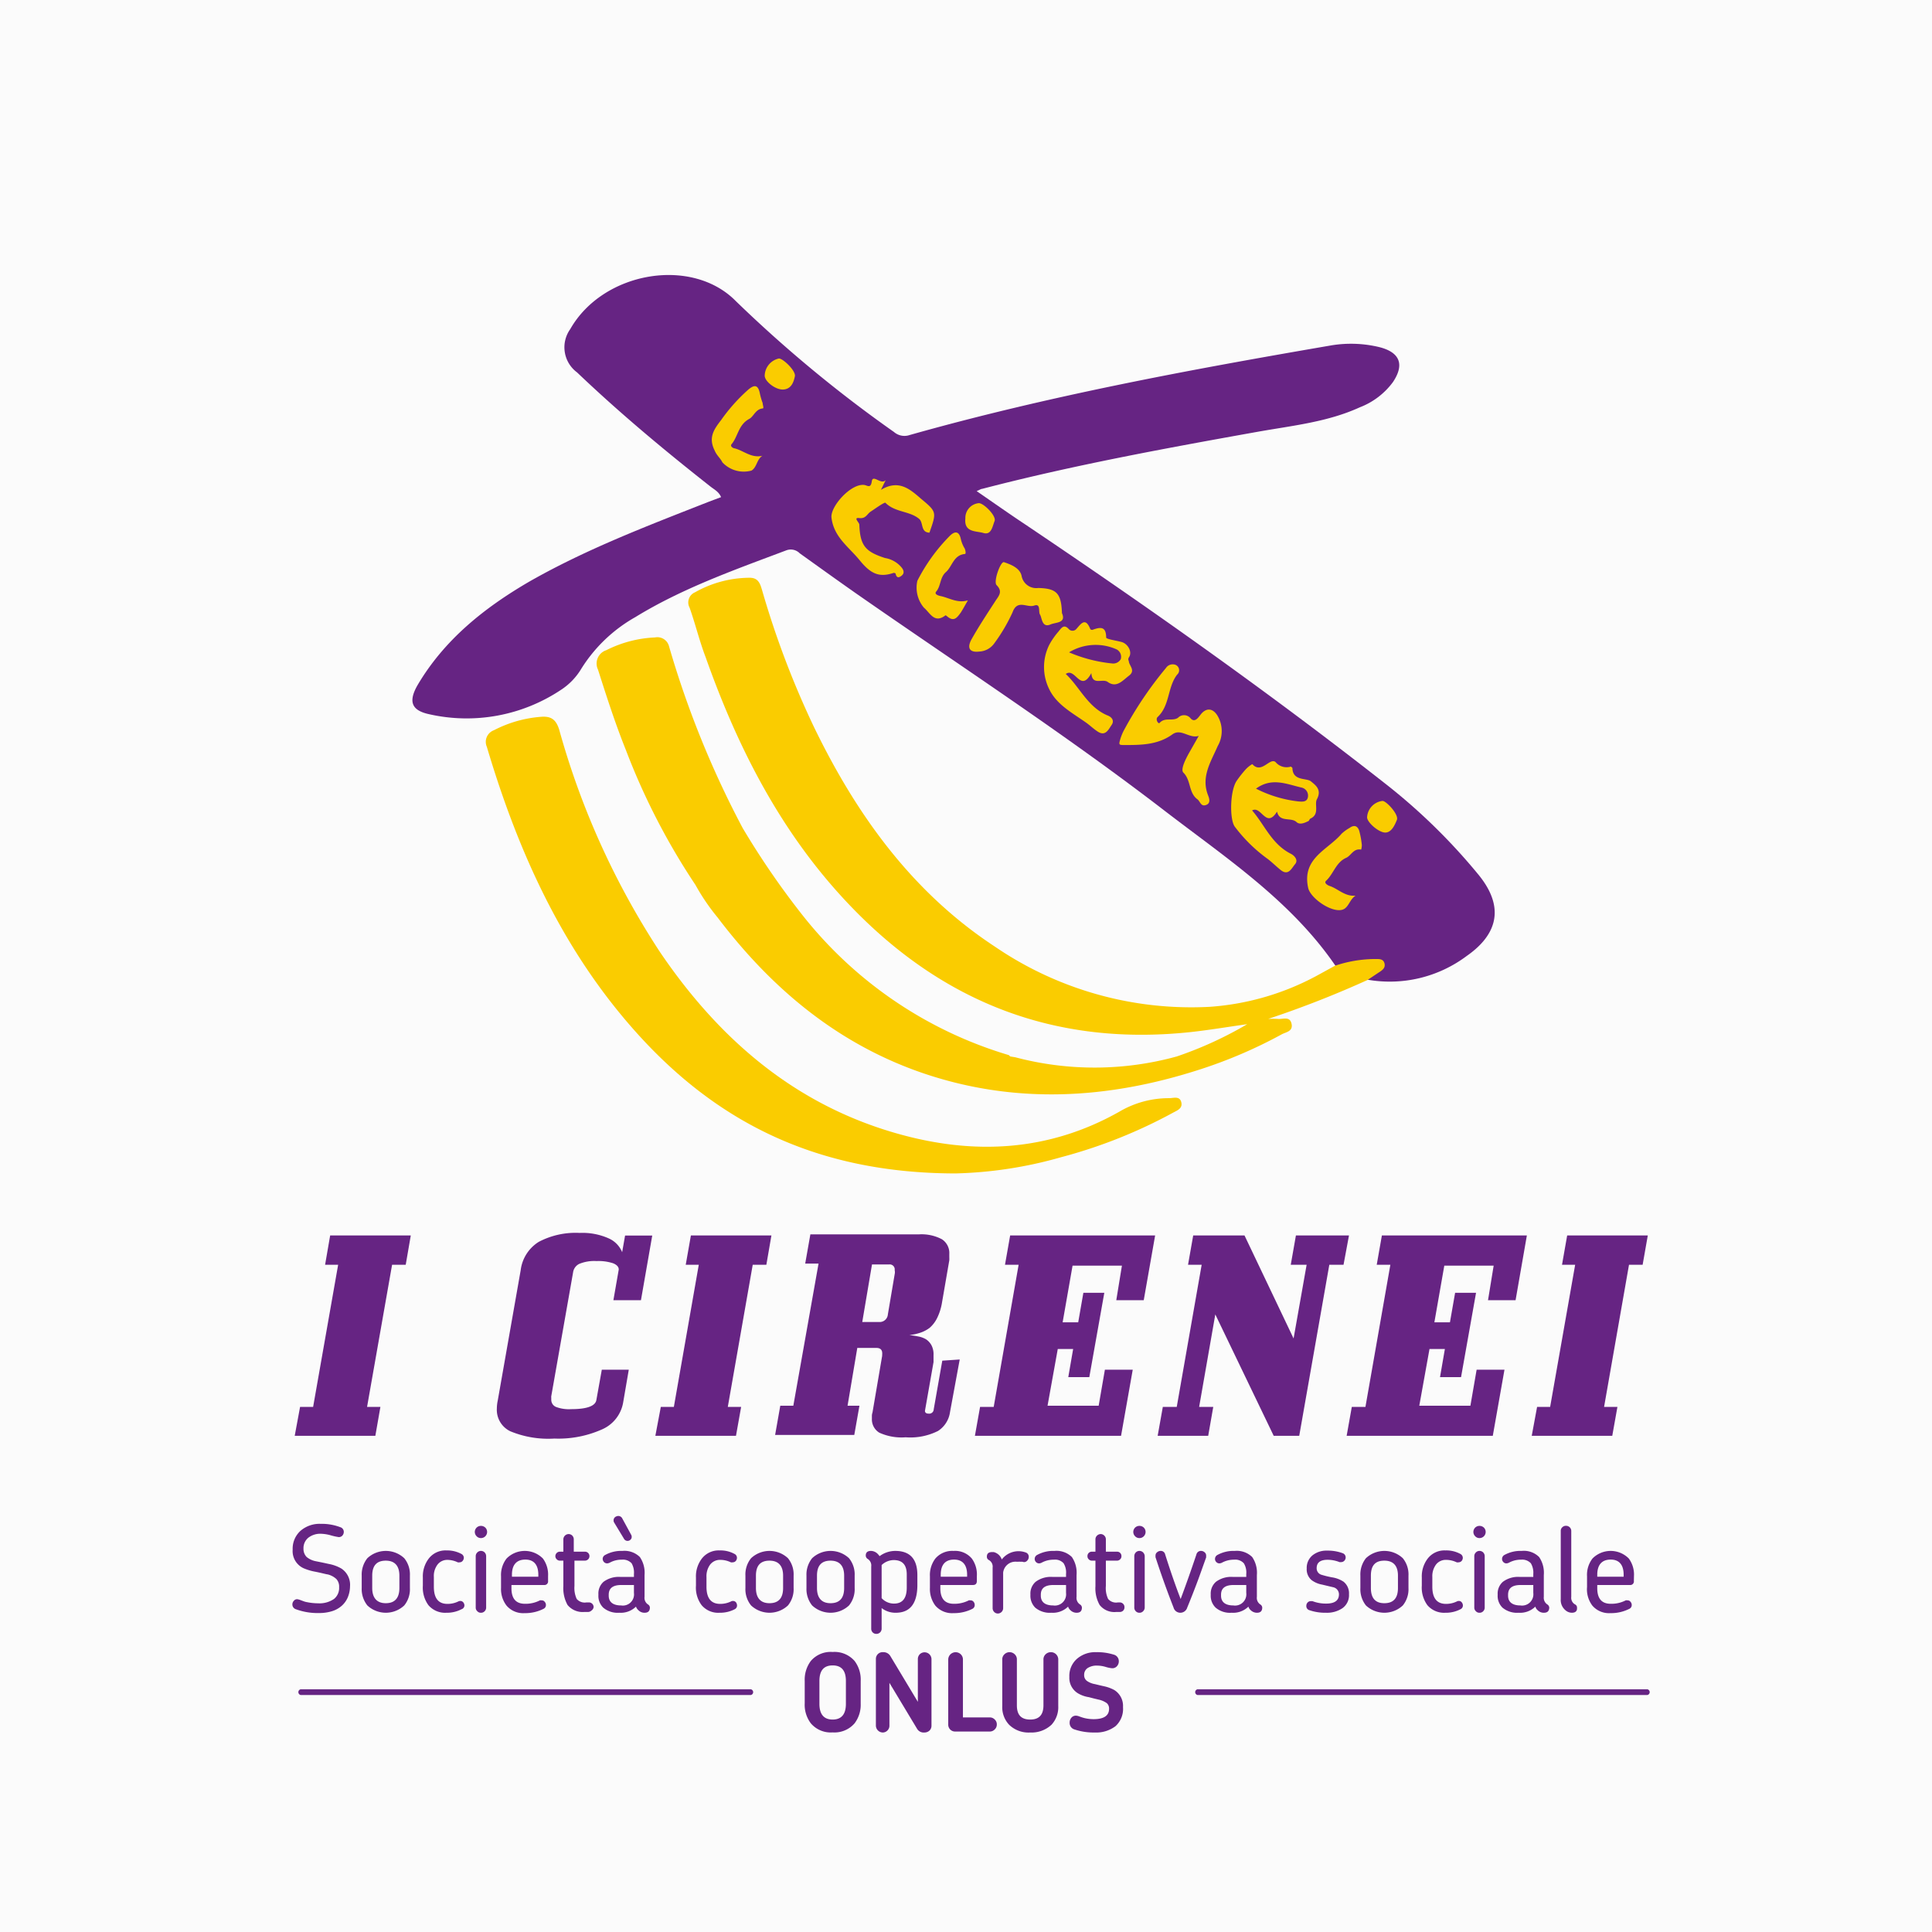
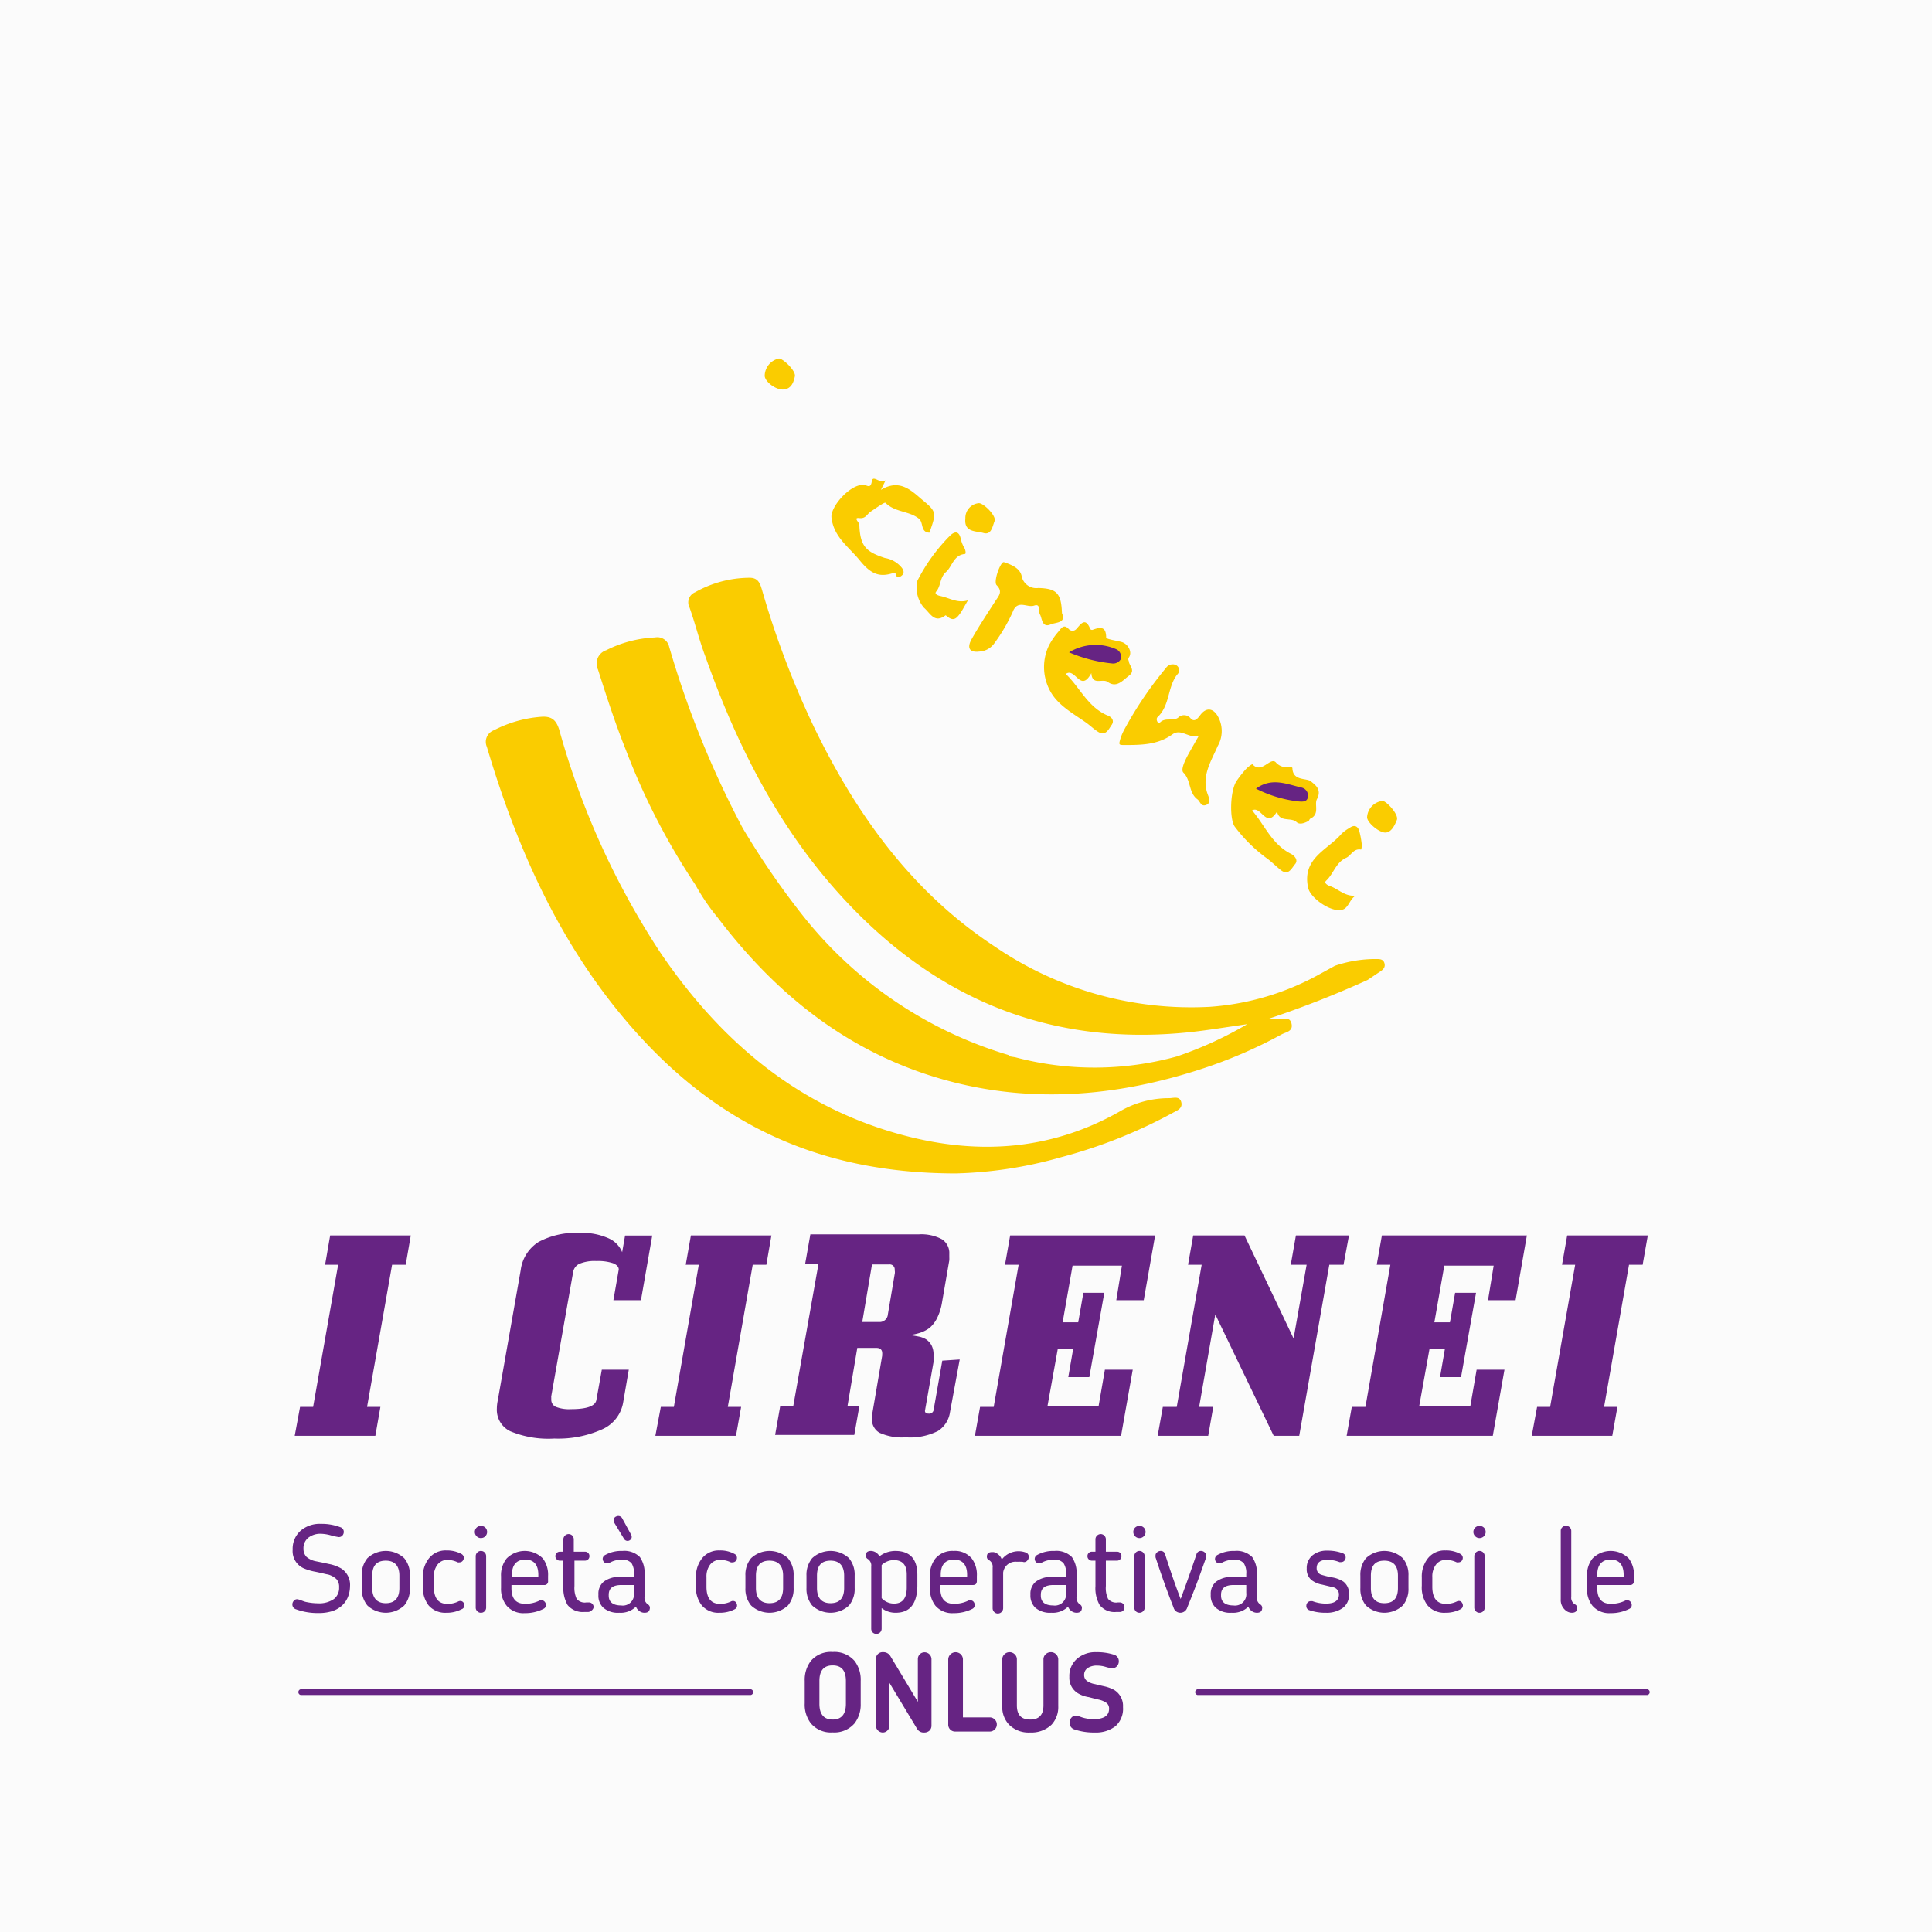
<svg xmlns="http://www.w3.org/2000/svg" id="Livello_1" data-name="Livello 1" viewBox="0 0 198.43 198.43">
  <defs>
    <style>.cls-1{fill:#fbfbfb;}.cls-2{fill:#662483;}.cls-3{fill:#facc00;}</style>
  </defs>
  <rect class="cls-1" width="198.64" height="198.64" />
-   <path class="cls-2" d="M137.16,99.19c-4.58-6.69-11.25-11.08-17.52-15.9-10.29-7.92-21.18-15-31.8-22.4-1.91-1.34-3.8-2.7-5.7-4.06a1.29,1.29,0,0,0-1.37-.31c-5.3,2-10.66,3.88-15.53,6.87a15.54,15.54,0,0,0-5.54,5.3,6.66,6.66,0,0,1-2.11,2.18A17.46,17.46,0,0,1,44.1,73.36c-1.85-.39-2.18-1.31-1.21-3,2.76-4.67,6.84-7.92,11.43-10.6C60.2,56.4,66.52,54,72.83,51.52l1.23-.46c-.23-.56-.7-.78-1.08-1.08-4.73-3.72-9.35-7.57-13.71-11.73a3.21,3.21,0,0,1-.7-4.45c3.37-5.92,12.48-7.47,17-2.88A134.45,134.45,0,0,0,91.82,44.37a1.64,1.64,0,0,0,1.61.31c14.17-4,28.61-6.68,43.09-9.17a12.41,12.41,0,0,1,5.18.15c2.09.54,2.57,1.79,1.36,3.59a7.6,7.6,0,0,1-3.39,2.58c-3.32,1.52-6.92,1.88-10.46,2.51-9.5,1.7-19,3.44-28.34,5.87-.12,0-.22.09-.56.23,1.74,1.2,3.34,2.33,5,3.43,12.55,8.44,24.91,17.16,36.82,26.5a61,61,0,0,1,9.73,9.48c3.09,3.79,1.37,6.53-1.2,8.32a13.18,13.18,0,0,1-10.21,2.45c-.09-.86,1.1-.71,1.17-1.52a4.37,4.37,0,0,0-2.7,0C138.32,99.19,137.76,99.5,137.16,99.19Z" />
  <path class="cls-3" d="M142.19,98.92c-.15-.52-.69-.4-1.08-.42a13,13,0,0,0-4,.69l-1.55.85a27.09,27.09,0,0,1-11.34,3.37,35.77,35.77,0,0,1-22-6.16C93.72,91.68,88,83.74,83.62,74.71a91.9,91.9,0,0,1-5.35-14.1c-.2-.68-.39-1.28-1.3-1.27a11.47,11.47,0,0,0-5.58,1.49,1.13,1.13,0,0,0-.56,1.59c.59,1.67,1,3.39,1.64,5.07C75.81,76.92,80.3,85.69,87.3,93c9.56,10,21.16,14.48,35,13,1.84-.2,3.67-.51,5.8-.81a38.82,38.82,0,0,1-7.25,3.32,31.79,31.79,0,0,1-16.57.08l-.49-.08h0c-.07,0-.13-.13-.2-.15A42.38,42.38,0,0,1,82.38,93.94a82.76,82.76,0,0,1-6.1-8.89A98,98,0,0,1,68.72,66.4a1.24,1.24,0,0,0-1.45-.93,12.25,12.25,0,0,0-5,1.31,1.44,1.44,0,0,0-.85,2c.89,2.79,1.78,5.56,2.87,8.27a69.48,69.48,0,0,0,7.14,13.84,21.74,21.74,0,0,0,2.28,3.35c5.55,7.31,12.34,13,21.14,16,9.45,3.2,18.91,2.65,28.3-.37a48.67,48.67,0,0,0,8.5-3.64c.42-.23,1.18-.29,1-1.09s-.89-.44-1.4-.49a8.32,8.32,0,0,0-1,0,104.71,104.71,0,0,0,10.21-4l1-.67C141.86,99.71,142.35,99.48,142.19,98.92Z" />
  <path class="cls-3" d="M120.05,112.79a10,10,0,0,0-5.09,1.39c-7.3,4.12-15,4.47-22.86,2.23-10.53-3-18.28-9.73-24.31-18.62A81.17,81.17,0,0,1,57.45,75c-.32-1.08-.82-1.46-1.87-1.38A12.53,12.53,0,0,0,50.73,75,1.27,1.27,0,0,0,50,76.7c3.1,10.42,7.45,20.2,14.61,28.5,8.39,9.73,18.84,15.3,33.52,15.32a43.15,43.15,0,0,0,10.83-1.66,51.55,51.55,0,0,0,11.54-4.59c.43-.23,1-.44.82-1.09S120.5,112.8,120.05,112.79Z" />
  <path class="cls-3" d="M115,76.14c-.09.35,0,.38.42.38,1.76,0,3.48,0,5-1.1.89-.64,1.72.47,2.7.16l-1,1.76c-.35.63-.88,1.67-.59,2,.82.8.52,2.07,1.46,2.76.26.19.34.73.81.6.63-.17.37-.77.26-1.06-.72-1.89.33-3.44,1-5a3.09,3.09,0,0,0,0-3.11c-.48-.81-1.18-.88-1.76-.12-.27.35-.59.81-1,.39a.86.86,0,0,0-1.31-.08c-.57.39-1.34-.09-1.89.53-.13.15-.46-.37-.2-.61,1.27-1.19,1-3.07,2-4.35a.6.6,0,0,0-.15-1,.83.83,0,0,0-1,.32,38.28,38.28,0,0,0-4.36,6.48A5.24,5.24,0,0,0,115,76.14Z" />
  <path class="cls-3" d="M108.7,64.88a7.64,7.64,0,0,0-.93,1.34,5.12,5.12,0,0,0,0,4.58c.77,1.59,2.4,2.44,3.81,3.44.4.29.76.64,1.18.91.79.5,1.09-.23,1.41-.69s0-.84-.47-1c-2-.87-2.82-2.91-4.24-4.24,1-.71,1.5,2,2.63-.09.08,1.33,1.14.52,1.68.91.91.65,1.52-.14,2.18-.64s.12-.94,0-1.39c0-.19-.15-.25,0-.5.38-.55-.11-1.41-.78-1.58s-1.55-.29-1.56-.45c0-1.2-.64-1.07-1.41-.79a.24.24,0,0,1-.22-.08c-.51-1.3-1-.48-1.44,0a.52.52,0,0,1-.77,0C109.26,64.05,109,64.52,108.7,64.88Z" />
  <path class="cls-3" d="M130.23,88.24c.45.35.86.76,1.31,1.12.8.64,1.13-.21,1.47-.6s0-.84-.41-1.06c-2-1-2.72-3-4-4.46.94-.54,1.43,1.93,2.56.12.27,1.15,1.42.54,2,1.07.32.3.81.11,1.2-.09.09,0,.13-.22.22-.26,1-.45.38-1.46.68-2,.53-1-.18-1.46-.62-1.83s-1.88,0-1.9-1.38c0,0-.14-.15-.18-.13a1.47,1.47,0,0,1-1.55-.47c-.6-.5-1.44,1.27-2.39.21a3,3,0,0,0-.66.52,11.68,11.68,0,0,0-.94,1.19c-.69,1-.75,3.92-.21,4.7A15.75,15.75,0,0,0,130.23,88.24Z" />
  <path class="cls-3" d="M91.78,58.84s.2,0,.21.1c.11.46.35.4.63.17s.21-.53,0-.8a2.81,2.81,0,0,0-1.73-1c-2-.65-2.55-1.26-2.63-3.42,0-.24-.67-.76,0-.68s.79-.42,1.16-.66,1.42-1,1.52-.91c1,1,2.44.82,3.45,1.64.48.39.13,1.39,1.07,1.43.75-2.13.75-2.14-.87-3.49-1.15-1-2.29-2-4.11-.91l.49-1c-.48.53-1.32-.64-1.43.13s-.46.41-.77.37c-1.37-.18-3.5,2.21-3.37,3.35.23,2,1.77,3,2.9,4.39S90.3,59.34,91.78,58.84Z" />
  <path class="cls-3" d="M99.8,65.63c-.52.92-.22,1.41.77,1.29a2,2,0,0,0,1.54-.83A17.76,17.76,0,0,0,104,62.88c.49-1.36,1.49-.43,2.21-.68s.41.62.61.93.18,1.4,1.09,1c.54-.23,1.62-.12,1.16-1.16-.07-2.06-.56-2.53-2.43-2.58a1.53,1.53,0,0,1-1.72-1.27c-.19-.79-1.09-1.14-1.8-1.38-.35-.12-1.12,2-.76,2.36.68.68.19,1.13-.14,1.65C101.41,63,100.55,64.3,99.8,65.63Z" />
  <path class="cls-3" d="M94.89,62.41c.66.56,1.08,1.67,2.23.78,0,0,.12.08.18.13.68.57,1,.12,1.39-.42.22-.35.42-.72.72-1.24-1.09.33-1.93-.27-2.85-.45-.22-.05-.63-.19-.4-.46.49-.58.36-1.44,1-2s.77-1.74,1.93-1.85c.15,0,.07-.37,0-.55a3.23,3.23,0,0,1-.41-1c-.17-.8-.6-.84-1.14-.3a18.35,18.35,0,0,0-3.32,4.6A3.19,3.19,0,0,0,94.89,62.41Z" />
  <path class="cls-3" d="M134.36,91.2c.26,1.14,2.71,2.77,3.72,2.14.48-.31.59-1,1.15-1.35-1.11.11-1.8-.72-2.68-1-.22-.08-.59-.31-.35-.53.77-.71,1-1.88,2.05-2.35.52-.22.75-1,1.55-.85a1.64,1.64,0,0,0,.07-.48,8.94,8.94,0,0,0-.27-1.46c-.17-.5-.52-.63-1-.28a4.11,4.11,0,0,0-.81.59C136.39,87.29,133.68,88.13,134.36,91.2Z" />
-   <path class="cls-3" d="M74.19,47.48a3,3,0,0,0,3,.85c.56-.35.52-1.13,1.11-1.52-1.12.27-1.91-.52-2.84-.76-.16,0-.5-.22-.33-.42.68-.8.69-2,1.83-2.61.45-.24.64-1,1.37-1.07.16,0,0-.36,0-.56a6.26,6.26,0,0,1-.29-1c-.18-.87-.55-.91-1.19-.37a18.13,18.13,0,0,0-2.77,3.1c-.71.93-1.37,1.78-.68,3.15C73.61,46.78,74,47.07,74.19,47.48Z" />
  <path class="cls-3" d="M142,82.26a1.79,1.79,0,0,0-1.59,1.68c0,.53,1.19,1.55,1.84,1.57s1-.75,1.22-1.3S142.39,82.27,142,82.26Z" />
  <path class="cls-3" d="M80.52,40c.77-.08,1-.78,1.12-1.35S80.41,36.81,80,36.82a1.85,1.85,0,0,0-1.46,1.79C78.58,39.23,79.74,40.1,80.52,40Z" />
  <path class="cls-3" d="M101,54.74c.83.25.93-.69,1.15-1.22s-1.17-1.9-1.64-1.84a1.52,1.52,0,0,0-1.36,1.58C99,54.7,100.25,54.52,101,54.74Z" />
  <path class="cls-2" d="M109.8,67a5.26,5.26,0,0,1,4.89-.3.86.86,0,0,1,.42,1,.89.89,0,0,1-.9.44A15,15,0,0,1,109.8,67Z" />
  <path class="cls-2" d="M129,81c1.61-1.18,3.13-.47,4.64-.12a.85.85,0,0,1,.69,1c-.1.5-.54.47-1,.43A12.76,12.76,0,0,1,129,81Z" />
  <polygon class="cls-2" points="33.91 126.89 33.39 129.9 34.73 129.9 32.16 144.5 30.82 144.5 30.27 147.47 38.55 147.47 39.07 144.5 37.7 144.5 40.27 129.9 41.67 129.9 42.19 126.89 33.91 126.89" />
  <path class="cls-2" d="M64.2,126.9l-.3,1.71a2.64,2.64,0,0,0-1.36-1.41,6.6,6.6,0,0,0-3-.57,8.12,8.12,0,0,0-4.21.92,4,4,0,0,0-1.85,2.9l-2.36,13.41a4,4,0,0,0-.09.81A2.44,2.44,0,0,0,52.41,147a10.18,10.18,0,0,0,4.53.75,11,11,0,0,0,4.89-.94A3.69,3.69,0,0,0,64,144.06l.58-3.38H61.81l-.56,3.12c-.11.62-1,.93-2.59.93a3.75,3.75,0,0,1-1.56-.23.79.79,0,0,1-.48-.76,1.16,1.16,0,0,1,0-.17.56.56,0,0,1,0-.18l2.24-12.71a1.15,1.15,0,0,1,.63-.87,4.06,4.06,0,0,1,1.79-.29,4.8,4.8,0,0,1,1.7.23c.38.16.57.37.57.64l-.55,3.15h2.83l1.16-6.64Z" />
  <polygon class="cls-2" points="70.96 126.89 70.43 129.9 71.77 129.9 69.21 144.5 67.87 144.5 67.31 147.47 75.59 147.47 76.12 144.5 74.75 144.5 77.31 129.9 78.71 129.9 79.23 126.89 70.96 126.89" />
  <path class="cls-2" d="M96.78,139.75l-.88,5a.46.46,0,0,1-.52.44c-.25,0-.38-.1-.38-.29l.88-5c0-.13,0-.26,0-.39s0-.24,0-.34a2,2,0,0,0-.21-1,1.74,1.74,0,0,0-.54-.6,2.32,2.32,0,0,0-.79-.3c-.3-.06-.61-.11-.94-.15a5.16,5.16,0,0,0,1.09-.23,3.3,3.3,0,0,0,1-.52,3.21,3.21,0,0,0,.76-1,5.62,5.62,0,0,0,.49-1.53l.76-4.4a3.11,3.11,0,0,0,0-.32c0-.12,0-.23,0-.32a1.69,1.69,0,0,0-.76-1.52,4.48,4.48,0,0,0-2.39-.5H83.23l-.53,3h1.37l-2.59,14.6H80.14l-.53,3h8.13l.53-3H87.05l1-5.94H90c.4,0,.61.18.61.55a.53.53,0,0,1,0,.12.22.22,0,0,0,0,.11l-1,5.86a1,1,0,0,0-.06.33v.31a1.6,1.6,0,0,0,.75,1.42,5.51,5.51,0,0,0,2.72.48,6.33,6.33,0,0,0,3.32-.65,2.74,2.74,0,0,0,1.23-1.92l1-5.42Zm-4.87-9L91.19,135a.84.84,0,0,1-.88.78H88.56l1-5.91h1.75a.51.51,0,0,1,.58.58A1,1,0,0,1,91.91,130.74Z" />
  <polygon class="cls-2" points="103.75 126.89 103.22 129.9 104.62 129.9 102.06 144.5 100.66 144.5 100.13 147.47 115.14 147.47 116.34 140.68 113.48 140.68 112.84 144.38 107.59 144.38 108.64 138.55 110.22 138.55 109.72 141.44 111.88 141.44 113.42 132.78 111.27 132.78 110.74 135.81 109.14 135.81 110.16 129.99 115.23 129.99 114.65 133.54 117.47 133.54 118.64 126.89 103.75 126.89" />
  <polygon class="cls-2" points="133.1 126.89 132.57 129.9 134.2 129.9 132.86 137.47 127.82 126.89 122.55 126.89 122.02 129.9 123.42 129.9 120.86 144.5 119.43 144.5 118.9 147.47 124.09 147.47 124.61 144.5 123.16 144.5 124.82 135 130.82 147.47 133.44 147.47 136.53 129.9 137.99 129.9 138.55 126.89 133.1 126.89" />
  <polygon class="cls-2" points="141.93 126.89 141.4 129.9 142.8 129.9 140.24 144.5 138.84 144.5 138.31 147.47 153.32 147.47 154.52 140.68 151.66 140.68 151.02 144.38 145.77 144.38 146.82 138.55 148.4 138.55 147.9 141.44 150.06 141.44 151.6 132.78 149.45 132.78 148.92 135.81 147.32 135.81 148.34 129.99 153.41 129.99 152.83 133.54 155.66 133.54 156.82 126.89 141.93 126.89" />
  <polygon class="cls-2" points="160.96 126.89 160.43 129.9 161.78 129.9 159.21 144.5 157.87 144.5 157.32 147.47 165.59 147.47 166.12 144.5 164.75 144.5 167.31 129.9 168.71 129.9 169.24 126.89 160.96 126.89" />
  <path class="cls-2" d="M35.71,164.08a2.4,2.4,0,0,1-.64.87,2.72,2.72,0,0,1-1,.54,4.48,4.48,0,0,1-1.32.18,6.45,6.45,0,0,1-2.36-.39.51.51,0,0,1-.36-.5.53.53,0,0,1,.15-.37.43.43,0,0,1,.35-.16,1.56,1.56,0,0,1,.38.11l.33.12a2,2,0,0,0,.33.08,5.6,5.6,0,0,0,1.09.11,2.62,2.62,0,0,0,1.65-.45,1.44,1.44,0,0,0,.52-1.2,1.15,1.15,0,0,0-.28-.84,2,2,0,0,0-.91-.48c-.09,0-.5-.12-1.24-.27a5.54,5.54,0,0,1-1.24-.37,1.93,1.93,0,0,1-1.1-1.9,2.47,2.47,0,0,1,.81-1.94,3,3,0,0,1,2.07-.71,5.34,5.34,0,0,1,2,.34.5.5,0,0,1,.37.49.57.57,0,0,1-.14.37.48.48,0,0,1-.38.16,6,6,0,0,1-.78-.17,4.14,4.14,0,0,0-1-.17,2,2,0,0,0-1.35.41,1.38,1.38,0,0,0-.49,1.11,1.19,1.19,0,0,0,.32.86,2.1,2.1,0,0,0,.9.43l.7.14.69.15a4.07,4.07,0,0,1,1.28.47,2,2,0,0,1,.89,1.83A3,3,0,0,1,35.71,164.08Z" />
  <path class="cls-2" d="M41.52,164.89a2.77,2.77,0,0,1-3.79,0,2.69,2.69,0,0,1-.58-1.79v-1.27a2.69,2.69,0,0,1,.58-1.79,2.77,2.77,0,0,1,3.79,0,2.64,2.64,0,0,1,.58,1.79v1.27A2.64,2.64,0,0,1,41.52,164.89Zm-.5-3.06c0-1-.47-1.54-1.4-1.54s-1.39.51-1.39,1.54v1.27c0,1,.47,1.56,1.39,1.56s1.4-.52,1.4-1.56Z" />
  <path class="cls-2" d="M47.4,165.28a3.21,3.21,0,0,1-1.54.36,2.25,2.25,0,0,1-1.86-.78,3.06,3.06,0,0,1-.57-2v-.84a3,3,0,0,1,.61-1.95,2.17,2.17,0,0,1,1.82-.83,3.09,3.09,0,0,1,1.53.36.46.46,0,0,1,.25.39.51.51,0,0,1-.13.33.39.39,0,0,1-.3.14.42.42,0,0,1-.2,0,2.51,2.51,0,0,0-1.07-.25,1.26,1.26,0,0,0-1,.48,1.94,1.94,0,0,0-.38,1.28v1c0,1.17.46,1.76,1.39,1.76a2.46,2.46,0,0,0,1.12-.25.46.46,0,0,1,.21-.05.39.39,0,0,1,.3.14.52.52,0,0,1,.12.33A.42.42,0,0,1,47.4,165.28Z" />
  <path class="cls-2" d="M49.85,157.78a.62.62,0,0,1-.46.19.58.58,0,0,1-.44-.19.62.62,0,0,1,.44-1.06.65.65,0,0,1,.46.18.63.63,0,0,1,0,.88Zm-.07,7.7a.5.5,0,0,1-.39.16.47.47,0,0,1-.37-.16.49.49,0,0,1-.16-.38v-5.27a.52.52,0,0,1,.16-.38.51.51,0,0,1,.37-.16.53.53,0,0,1,.39.16.55.55,0,0,1,.15.38v5.27A.52.52,0,0,1,49.78,165.48Z" />
  <path class="cls-2" d="M56.29,162.37a.37.37,0,0,1-.41.42H52.53v.33c0,1.07.46,1.6,1.39,1.6a3.2,3.2,0,0,0,1.53-.35.41.41,0,0,1,.19,0,.36.36,0,0,1,.3.14.48.48,0,0,1,.13.33.42.42,0,0,1-.25.4,4.14,4.14,0,0,1-1.94.44,2.24,2.24,0,0,1-1.86-.78,2.79,2.79,0,0,1-.56-1.82V161.9a2.75,2.75,0,0,1,.57-1.83,2.62,2.62,0,0,1,3.73,0,2.78,2.78,0,0,1,.53,1.8Zm-1-.63c0-1-.44-1.56-1.33-1.56s-1.38.52-1.38,1.56v.2h2.71Z" />
  <path class="cls-2" d="M60.74,165.42a.5.5,0,0,1-.35.14H60a2,2,0,0,1-1.71-.72,3.56,3.56,0,0,1-.43-1.93v-2.62h-.35a.45.45,0,0,1-.33-.14.43.43,0,0,1-.14-.32.45.45,0,0,1,.14-.33.44.44,0,0,1,.33-.13h.35V158.1a.55.55,0,0,1,.54-.54.53.53,0,0,1,.38.16.55.55,0,0,1,.15.38v1.27h1.14a.45.45,0,0,1,.47.46.46.46,0,0,1-.13.32.49.49,0,0,1-.34.14H59v2.61a2.69,2.69,0,0,0,.23,1.32,1.08,1.08,0,0,0,1,.36h.25a.48.48,0,0,1,.49.49A.52.52,0,0,1,60.74,165.42Z" />
  <path class="cls-2" d="M66.2,165.64a.86.86,0,0,1-.63-.26.83.83,0,0,1-.25-.37,2.23,2.23,0,0,1-1.72.63,2.29,2.29,0,0,1-1.64-.52,1.68,1.68,0,0,1-.5-1.29v-.09a1.6,1.6,0,0,1,.53-1.28,2.63,2.63,0,0,1,1.72-.5h1.4v-.3a1.88,1.88,0,0,0-.24-1.1,1.21,1.21,0,0,0-1-.37,2.49,2.49,0,0,0-1.25.31.68.68,0,0,1-.26.07.45.45,0,0,1-.33-.14.49.49,0,0,1-.13-.33.45.45,0,0,1,.23-.38,3.4,3.4,0,0,1,1.8-.43,2.25,2.25,0,0,1,1.79.63,2.86,2.86,0,0,1,.48,1.84V164a.81.81,0,0,0,.34.78.4.4,0,0,1,.21.35C66.73,165.48,66.56,165.64,66.2,165.64Zm-1.09-2.85H63.82c-.86,0-1.3.32-1.3,1v.1c0,.63.42,1,1.27,1a1.15,1.15,0,0,0,1.32-1.29Zm-.23-4.93a.37.37,0,0,1-.13.28.42.42,0,0,1-.67-.11l-1-1.65a.38.38,0,0,1-.06-.22.42.42,0,0,1,.25-.4.53.53,0,0,1,.23-.06.46.46,0,0,1,.42.27l.92,1.69A.42.42,0,0,1,64.88,157.86Z" />
  <path class="cls-2" d="M75.46,165.28a3.25,3.25,0,0,1-1.55.36,2.22,2.22,0,0,1-1.85-.78,3,3,0,0,1-.58-2v-.84a3,3,0,0,1,.61-1.95,2.18,2.18,0,0,1,1.82-.83,3,3,0,0,1,1.53.36.44.44,0,0,1,.25.39.5.5,0,0,1-.12.33.41.41,0,0,1-.31.14.46.46,0,0,1-.2,0,2.46,2.46,0,0,0-1.06-.25,1.28,1.28,0,0,0-1.06.48,2,2,0,0,0-.38,1.28v1c0,1.17.47,1.76,1.4,1.76a2.52,2.52,0,0,0,1.12-.25.41.41,0,0,1,.21-.05.39.39,0,0,1,.3.14.57.57,0,0,1,.11.33A.43.43,0,0,1,75.46,165.28Z" />
  <path class="cls-2" d="M80.93,164.89a2.77,2.77,0,0,1-3.79,0,2.64,2.64,0,0,1-.58-1.79v-1.27a2.64,2.64,0,0,1,.58-1.79,2.77,2.77,0,0,1,3.79,0,2.64,2.64,0,0,1,.58,1.79v1.27A2.64,2.64,0,0,1,80.93,164.89Zm-.5-3.06c0-1-.47-1.54-1.4-1.54s-1.39.51-1.39,1.54v1.27c0,1,.46,1.56,1.39,1.56s1.4-.52,1.4-1.56Z" />
  <path class="cls-2" d="M87.2,164.89a2.77,2.77,0,0,1-3.79,0,2.69,2.69,0,0,1-.58-1.79v-1.27a2.69,2.69,0,0,1,.58-1.79,2.77,2.77,0,0,1,3.79,0,2.64,2.64,0,0,1,.58,1.79v1.27A2.64,2.64,0,0,1,87.2,164.89Zm-.5-3.06c0-1-.47-1.54-1.4-1.54s-1.39.51-1.39,1.54v1.27c0,1,.46,1.56,1.39,1.56s1.4-.52,1.4-1.56Z" />
  <path class="cls-2" d="M92,165.64a2.3,2.3,0,0,1-1.45-.48v2.11a.53.53,0,0,1-.54.54.52.52,0,0,1-.38-.15.54.54,0,0,1-.15-.39v-6.38a.79.79,0,0,0-.35-.77.41.41,0,0,1-.21-.36c0-.31.18-.47.53-.47a1,1,0,0,1,.65.26,1.74,1.74,0,0,1,.24.28,2.69,2.69,0,0,1,1.61-.54c1.51,0,2.27.83,2.27,2.48v1.12C94.19,164.72,93.45,165.64,92,165.64Zm1.13-3.93c0-1-.45-1.48-1.35-1.48a1.85,1.85,0,0,0-1.23.51v3.4a1.71,1.71,0,0,0,1.27.56c.88,0,1.31-.55,1.31-1.65Z" />
  <path class="cls-2" d="M100.33,162.37c0,.28-.13.42-.4.42H96.58v.33c0,1.07.46,1.6,1.39,1.6a3.23,3.23,0,0,0,1.53-.35.39.39,0,0,1,.18,0,.37.37,0,0,1,.31.14.52.52,0,0,1,.12.33.43.43,0,0,1-.24.4,4.17,4.17,0,0,1-1.94.44,2.26,2.26,0,0,1-1.87-.78,2.84,2.84,0,0,1-.55-1.82V161.9a2.8,2.8,0,0,1,.56-1.83,2.28,2.28,0,0,1,1.86-.78,2.25,2.25,0,0,1,1.88.78,2.78,2.78,0,0,1,.52,1.8Zm-1-.63c0-1-.45-1.56-1.34-1.56s-1.37.52-1.37,1.56v.2h2.71Z" />
  <path class="cls-2" d="M105,160.4l-.21,0a1.66,1.66,0,0,0-.22,0l-.17,0a1.27,1.27,0,0,0-1.37,1.12v3.66a.55.55,0,0,1-.54.54.52.52,0,0,1-.38-.16.55.55,0,0,1-.16-.38V161a.77.77,0,0,0-.38-.77.37.37,0,0,1-.21-.36c0-.31.18-.46.53-.46h.17a1.17,1.17,0,0,1,.83.76,2.16,2.16,0,0,1,2.51-.7.45.45,0,0,1,.26.43.54.54,0,0,1-.15.38.44.44,0,0,1-.35.16Z" />
  <path class="cls-2" d="M110.58,165.64a.88.88,0,0,1-.64-.26.82.82,0,0,1-.24-.37,2.23,2.23,0,0,1-1.72.63,2.32,2.32,0,0,1-1.65-.52,1.72,1.72,0,0,1-.5-1.29v-.09a1.6,1.6,0,0,1,.54-1.28,2.61,2.61,0,0,1,1.72-.5h1.4v-.3a1.8,1.8,0,0,0-.25-1.1,1.17,1.17,0,0,0-1-.37,2.56,2.56,0,0,0-1.26.31.63.63,0,0,1-.25.07.44.44,0,0,1-.33-.14.46.46,0,0,1,.09-.71,3.44,3.44,0,0,1,1.81-.43,2.25,2.25,0,0,1,1.79.63,2.86,2.86,0,0,1,.48,1.84V164a.81.81,0,0,0,.34.78.4.4,0,0,1,.21.35C111.11,165.48,110.93,165.64,110.58,165.64Zm-1.09-2.85H108.2c-.87,0-1.3.32-1.3,1v.1c0,.63.42,1,1.26,1a1.16,1.16,0,0,0,1.33-1.29Z" />
  <path class="cls-2" d="M115.36,165.42a.48.48,0,0,1-.35.14h-.37a1.92,1.92,0,0,1-1.7-.72,3.47,3.47,0,0,1-.43-1.93v-2.62h-.36a.45.45,0,0,1-.33-.14.42.42,0,0,1-.13-.32.44.44,0,0,1,.46-.46h.36V158.1a.52.52,0,0,1,.16-.38.55.55,0,0,1,.38-.16.51.51,0,0,1,.37.16.52.52,0,0,1,.16.38v1.27h1.14a.44.44,0,0,1,.46.46.42.42,0,0,1-.13.32.45.45,0,0,1-.33.14h-1.14v2.61a2.58,2.58,0,0,0,.23,1.32,1.06,1.06,0,0,0,1,.36H115a.48.48,0,0,1,.35.14.46.46,0,0,1,.14.35A.47.47,0,0,1,115.36,165.42Z" />
  <path class="cls-2" d="M117.48,157.78a.6.6,0,0,1-.46.19.58.58,0,0,1-.44-.19.62.62,0,0,1,.44-1.06.63.63,0,0,1,.46.18.63.63,0,0,1,0,.88Zm-.07,7.7a.5.5,0,0,1-.39.16.49.49,0,0,1-.37-.16.52.52,0,0,1-.15-.38v-5.27a.55.55,0,0,1,.15-.38.52.52,0,0,1,.37-.16.53.53,0,0,1,.39.16.57.57,0,0,1,.16.38v5.27A.53.53,0,0,1,117.41,165.48Z" />
  <path class="cls-2" d="M122.94,162.56c-.32.85-.65,1.69-1,2.54a.74.74,0,0,1-.7.54.72.72,0,0,1-.71-.54q-1-2.55-1.85-5.16s0-.06,0-.08a.28.28,0,0,1,0-.09.41.41,0,0,1,.16-.34.55.55,0,0,1,.37-.14.45.45,0,0,1,.46.36q.82,2.59,1.59,4.58c.26-.69.52-1.41.79-2.17s.55-1.57.83-2.41a.47.47,0,0,1,.47-.36.55.55,0,0,1,.37.14.43.43,0,0,1,.16.35v.09a.64.64,0,0,0,0,.09C123.56,160.84,123.26,161.71,122.94,162.56Z" />
  <path class="cls-2" d="M129.1,165.64a.9.9,0,0,1-.64-.26.75.75,0,0,1-.24-.37,2.23,2.23,0,0,1-1.72.63,2.27,2.27,0,0,1-1.64-.52,1.69,1.69,0,0,1-.51-1.29v-.09a1.6,1.6,0,0,1,.54-1.28,2.61,2.61,0,0,1,1.72-.5H128v-.3a1.8,1.8,0,0,0-.25-1.1,1.19,1.19,0,0,0-1-.37,2.55,2.55,0,0,0-1.25.31.63.63,0,0,1-.26.07.43.43,0,0,1-.32-.14.44.44,0,0,1-.13-.33.47.47,0,0,1,.22-.38,3.44,3.44,0,0,1,1.81-.43,2.25,2.25,0,0,1,1.79.63,2.86,2.86,0,0,1,.48,1.84V164a.81.81,0,0,0,.34.78.4.4,0,0,1,.21.35C129.63,165.48,129.45,165.64,129.1,165.64ZM128,162.79h-1.29c-.87,0-1.3.32-1.3,1v.1c0,.63.42,1,1.26,1a1.16,1.16,0,0,0,1.33-1.29Z" />
  <path class="cls-2" d="M137.88,165.17a2.82,2.82,0,0,1-1.69.47,5,5,0,0,1-1.73-.27.43.43,0,0,1-.29-.44.48.48,0,0,1,.13-.34.43.43,0,0,1,.32-.14l.18,0a3.88,3.88,0,0,0,1.41.25c.87,0,1.31-.32,1.31-.95a.75.75,0,0,0-.55-.72l-.34-.08-.84-.2a2.52,2.52,0,0,1-1.09-.47,1.44,1.44,0,0,1-.49-1.19,1.66,1.66,0,0,1,.61-1.36,2.28,2.28,0,0,1,1.48-.47,4.41,4.41,0,0,1,1.59.26.46.46,0,0,1,.32.44.48.48,0,0,1-.14.34.45.45,0,0,1-.33.14l-.16,0a3.39,3.39,0,0,0-1.22-.24c-.76,0-1.13.29-1.13.86a.69.69,0,0,0,.46.67,10,10,0,0,0,1.09.27,3,3,0,0,1,1.21.45,1.52,1.52,0,0,1,.56,1.29A1.63,1.63,0,0,1,137.88,165.17Z" />
  <path class="cls-2" d="M144.08,164.89a2.77,2.77,0,0,1-3.79,0,2.69,2.69,0,0,1-.57-1.79v-1.27a2.69,2.69,0,0,1,.57-1.79,2.77,2.77,0,0,1,3.79,0,2.64,2.64,0,0,1,.58,1.79v1.27A2.64,2.64,0,0,1,144.08,164.89Zm-.5-3.06c0-1-.46-1.54-1.4-1.54s-1.38.51-1.38,1.54v1.27q0,1.56,1.38,1.56c.94,0,1.4-.52,1.4-1.56Z" />
  <path class="cls-2" d="M150,165.28a3.21,3.21,0,0,1-1.54.36,2.25,2.25,0,0,1-1.86-.78,3.06,3.06,0,0,1-.57-2v-.84a3,3,0,0,1,.61-1.95,2.17,2.17,0,0,1,1.82-.83,3,3,0,0,1,1.53.36.46.46,0,0,1,.25.39.5.5,0,0,1-.12.33.43.43,0,0,1-.31.14.46.46,0,0,1-.2,0,2.51,2.51,0,0,0-1.07-.25,1.26,1.26,0,0,0-1.05.48,2,2,0,0,0-.38,1.28v1c0,1.17.47,1.76,1.4,1.76a2.52,2.52,0,0,0,1.12-.25.39.39,0,0,1,.2-.05.36.36,0,0,1,.3.14.52.52,0,0,1,.12.33A.42.42,0,0,1,150,165.28Z" />
  <path class="cls-2" d="M152.41,157.78a.62.62,0,0,1-.46.19.58.58,0,0,1-.44-.19.62.62,0,0,1,.44-1.06.65.65,0,0,1,.46.18.63.63,0,0,1,0,.88Zm-.07,7.7a.5.5,0,0,1-.39.16.47.47,0,0,1-.37-.16.49.49,0,0,1-.16-.38v-5.27a.52.52,0,0,1,.16-.38.51.51,0,0,1,.37-.16.53.53,0,0,1,.39.16.55.55,0,0,1,.15.38v5.27A.52.52,0,0,1,152.34,165.48Z" />
-   <path class="cls-2" d="M158.57,165.64a.87.87,0,0,1-.64-.26.75.75,0,0,1-.24-.37,2.23,2.23,0,0,1-1.72.63,2.32,2.32,0,0,1-1.65-.52,1.68,1.68,0,0,1-.5-1.29v-.09a1.6,1.6,0,0,1,.54-1.28,2.61,2.61,0,0,1,1.72-.5h1.4v-.3a1.87,1.87,0,0,0-.25-1.1,1.21,1.21,0,0,0-1-.37,2.52,2.52,0,0,0-1.25.31.68.68,0,0,1-.26.07.42.42,0,0,1-.32-.14.46.46,0,0,1,.09-.71,3.4,3.4,0,0,1,1.8-.43,2.22,2.22,0,0,1,1.79.63,2.86,2.86,0,0,1,.48,1.84V164a.82.82,0,0,0,.35.78.42.42,0,0,1,.21.35C159.1,165.48,158.92,165.64,158.57,165.64Zm-1.09-2.85h-1.29c-.87,0-1.3.32-1.3,1v.1c0,.63.42,1,1.26,1a1.16,1.16,0,0,0,1.33-1.29Z" />
  <path class="cls-2" d="M161.44,165.64a1,1,0,0,1-.66-.26,1.36,1.36,0,0,1-.48-1.14v-7a.49.49,0,0,1,.16-.38.52.52,0,0,1,.38-.15.55.55,0,0,1,.38.15.53.53,0,0,1,.16.38V164a.78.78,0,0,0,.38.78.36.36,0,0,1,.21.35C162,165.48,161.79,165.64,161.44,165.64Z" />
  <path class="cls-2" d="M167.81,162.37a.37.37,0,0,1-.41.42h-3.35v.33c0,1.07.46,1.6,1.39,1.6a3.2,3.2,0,0,0,1.53-.35.41.41,0,0,1,.19,0,.36.36,0,0,1,.3.14.48.48,0,0,1,.13.33.42.42,0,0,1-.25.4,4.14,4.14,0,0,1-1.94.44,2.25,2.25,0,0,1-1.86-.78A2.78,2.78,0,0,1,163,163V161.9a2.74,2.74,0,0,1,.56-1.83,2.62,2.62,0,0,1,3.73,0,2.78,2.78,0,0,1,.53,1.8Zm-1.05-.63c0-1-.44-1.56-1.33-1.56s-1.38.52-1.38,1.56v.2h2.71Z" />
  <path class="cls-2" d="M87.77,177a2.73,2.73,0,0,1-2.25.93,2.68,2.68,0,0,1-2.24-.93,3.15,3.15,0,0,1-.63-2.06v-2.29a3.2,3.2,0,0,1,.63-2.06,2.68,2.68,0,0,1,2.24-.92,2.73,2.73,0,0,1,2.25.92,3.17,3.17,0,0,1,.63,2.06V175A3.15,3.15,0,0,1,87.77,177Zm-.89-4.35c0-1.07-.45-1.6-1.36-1.6s-1.36.53-1.36,1.6V175c0,1.07.46,1.61,1.36,1.61s1.36-.54,1.36-1.61Z" />
  <path class="cls-2" d="M95.47,177.74a.77.77,0,0,1-.54.2.78.78,0,0,1-.74-.38l-2.84-4.72v4.4a.68.68,0,0,1-.2.49.67.67,0,0,1-.49.21.72.72,0,0,1-.7-.7v-6.85a.7.7,0,0,1,.2-.5.69.69,0,0,1,.54-.2.82.82,0,0,1,.74.39l2.83,4.71v-4.4a.7.7,0,0,1,.2-.49.71.71,0,0,1,1.2.49v6.85A.7.7,0,0,1,95.47,177.74Z" />
  <path class="cls-2" d="M102.16,177.63a.69.69,0,0,1-.51.21H98.1a.69.69,0,0,1-.51-.21.71.71,0,0,1-.2-.52v-6.66a.76.76,0,0,1,1.29-.54.74.74,0,0,1,.22.54v5.94h2.75a.69.69,0,0,1,.51.21.67.67,0,0,1,.22.51A.69.69,0,0,1,102.16,177.63Z" />
  <path class="cls-2" d="M108,177.14a3,3,0,0,1-2.19.8,2.85,2.85,0,0,1-2.17-.8,2.62,2.62,0,0,1-.7-1.92v-4.77a.7.7,0,0,1,.22-.54.75.75,0,0,1,1.06,0,.7.7,0,0,1,.22.54v4.7c0,1,.46,1.46,1.37,1.46s1.36-.48,1.36-1.46v-4.7a.7.7,0,0,1,.22-.54.76.76,0,0,1,.54-.22.75.75,0,0,1,.76.76v4.77A2.66,2.66,0,0,1,108,177.14Z" />
  <path class="cls-2" d="M114.57,177.29a3.27,3.27,0,0,1-2.12.65,6.2,6.2,0,0,1-2.08-.31.69.69,0,0,1-.51-.7.76.76,0,0,1,.18-.51.6.6,0,0,1,.48-.21,1.15,1.15,0,0,1,.36.09l.29.1.22.06a4.08,4.08,0,0,0,.93.11c1.06,0,1.59-.36,1.59-1.07a.73.73,0,0,0-.23-.57,2.21,2.21,0,0,0-.85-.37l-.5-.12-.5-.13a3.1,3.1,0,0,1-1-.33,1.85,1.85,0,0,1-1-1.75,2.33,2.33,0,0,1,.82-1.89,2.86,2.86,0,0,1,1.94-.65,5.65,5.65,0,0,1,1.79.25.69.69,0,0,1,.53.68.74.74,0,0,1-.19.51.63.63,0,0,1-.5.21,3.23,3.23,0,0,1-.64-.13,3.06,3.06,0,0,0-.87-.14,1.7,1.7,0,0,0-1,.25.82.82,0,0,0-.36.71.72.72,0,0,0,.27.6,2,2,0,0,0,.83.34l.54.13.53.12a3.92,3.92,0,0,1,.93.36,1.92,1.92,0,0,1,.89,1.75A2.39,2.39,0,0,1,114.57,177.29Z" />
  <path class="cls-2" d="M77.11,174.09H30.89a.3.3,0,0,1,0-.59H77.11a.3.3,0,0,1,0,.59Z" />
  <path class="cls-2" d="M169.15,174.09H123a.3.3,0,0,1,0-.59h46.19a.3.3,0,0,1,0,.59Z" />
</svg>